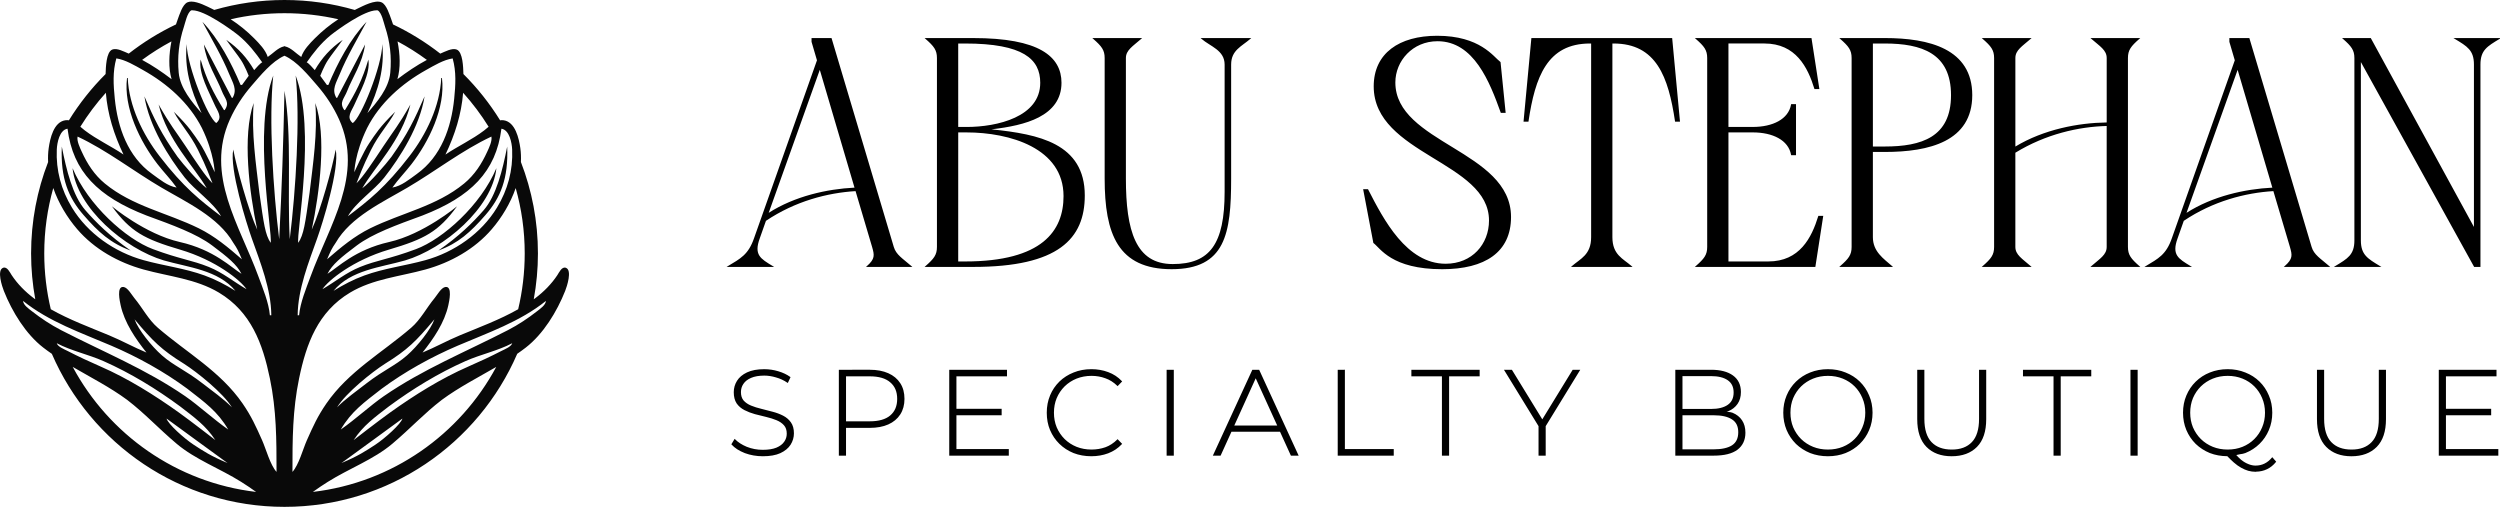
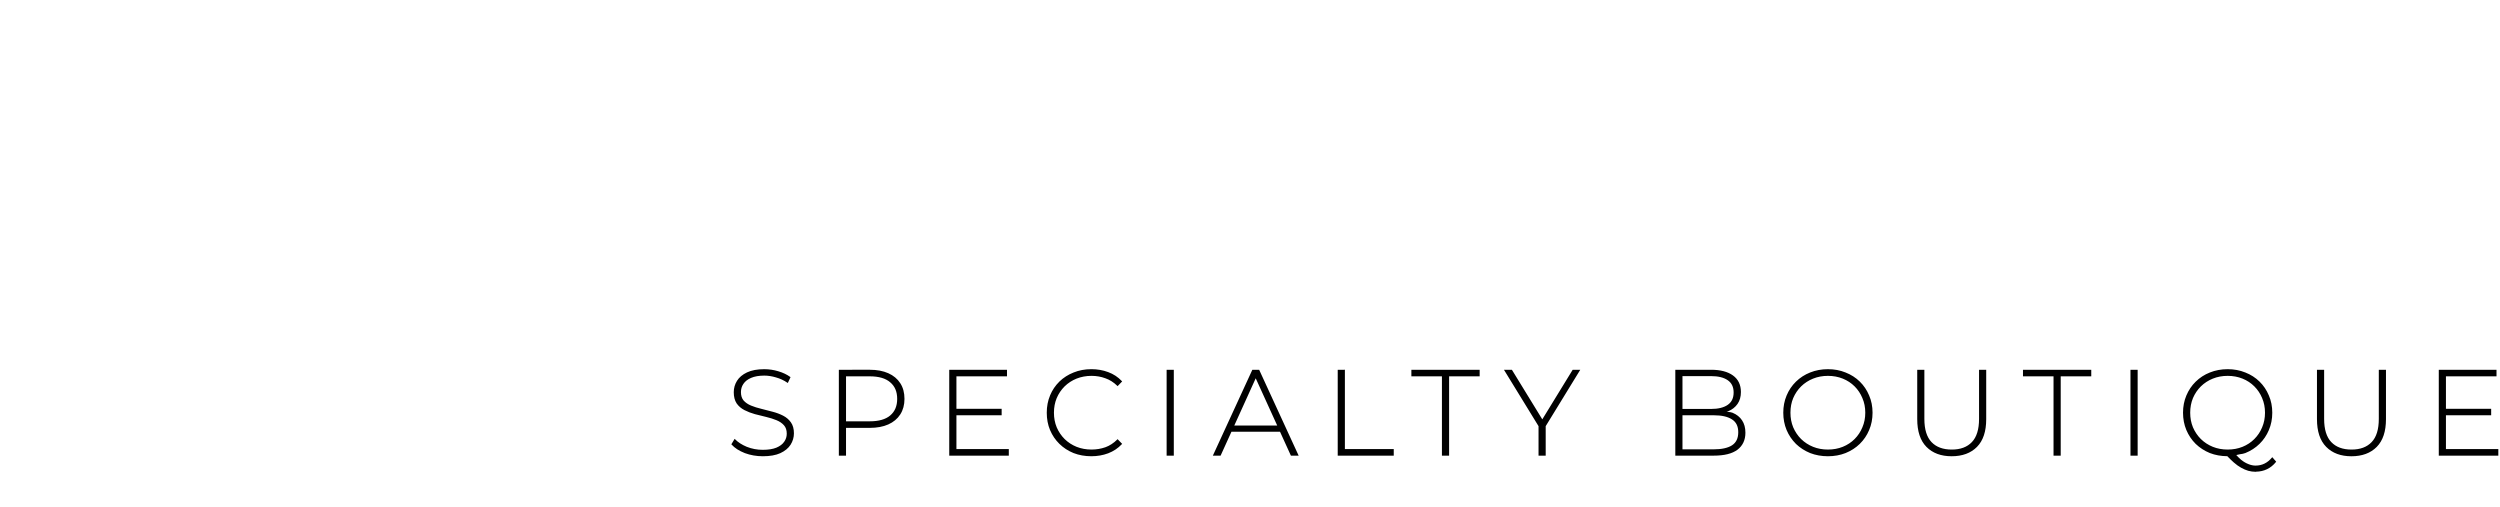
<svg xmlns="http://www.w3.org/2000/svg" width="691.772" height="140.246" viewBox="0 0 183.031 37.107" version="1.1" id="svg5" xml:space="preserve">
  <defs id="defs2" />
  <g id="g1" transform="matrix(0.719,0,0,0.719,42.249,-78.871)">
    <path id="path1366" shape-rendering="geometricPrecision" style="color:#000000;font-size:12.347px;line-height:1.25;font-family:Montserrat;-inkscape-font-specification:'Montserrat, @wght=300';font-variation-settings:'wght' 300;letter-spacing:2.537px;fill:#000000;stroke:none;stroke-width:0.1;-inkscape-stroke:none" d="m 19.068,147.288 c -0.713,0 -1.302,0.108 -1.764,0.327 -0.459,0.217 -0.8,0.502 -1.02,0.857 -0.219,0.353 -0.33,0.742 -0.33,1.162 0,0.46 0.097,0.84 0.293,1.138 v 0.002 c 0.202,0.287 0.469,0.514 0.797,0.682 0.324,0.166 0.68,0.304 1.07,0.412 h 0.002 c 0.387,0.099 0.769,0.195 1.148,0.285 0.376,0.09 0.725,0.2 1.043,0.33 0.315,0.129 0.568,0.302 0.76,0.518 0.188,0.212 0.283,0.494 0.283,0.855 0,0.303 -0.086,0.577 -0.262,0.824 h -0.002 c -0.166,0.245 -0.429,0.446 -0.793,0.599 -0.353,0.144 -0.815,0.219 -1.386,0.219 -0.57,0 -1.111,-0.102 -1.623,-0.305 h -0.002 c -0.505,-0.212 -0.901,-0.469 -1.191,-0.767 l -0.047,-0.047 -0.336,0.557 0.025,0.027 c 0.319,0.353 0.767,0.641 1.34,0.865 v 0.002 c 0.582,0.216 1.198,0.322 1.845,0.322 0.721,0 1.312,-0.103 1.774,-0.313 0.468,-0.217 0.819,-0.502 1.047,-0.857 0.227,-0.361 0.342,-0.752 0.342,-1.164 0,-0.452 -0.102,-0.825 -0.306,-1.115 -0.202,-0.286 -0.467,-0.514 -0.795,-0.682 -0.324,-0.166 -0.678,-0.299 -1.059,-0.398 h -0.002 c -0.379,-0.107 -0.761,-0.206 -1.148,-0.297 -0.385,-0.09 -0.736,-0.202 -1.055,-0.332 -0.315,-0.129 -0.568,-0.302 -0.76,-0.518 -0.18,-0.212 -0.271,-0.494 -0.271,-0.855 0,-0.312 0.082,-0.589 0.25,-0.836 l 0.002,-0.002 c 0.167,-0.254 0.424,-0.456 0.779,-0.609 0.354,-0.153 0.805,-0.233 1.352,-0.233 0.382,0 0.776,0.062 1.183,0.184 0.415,0.114 0.8,0.293 1.158,0.537 l 0.049,0.033 0.277,-0.597 -0.033,-0.023 c -0.335,-0.243 -0.739,-0.435 -1.213,-0.576 -0.466,-0.141 -0.939,-0.211 -1.422,-0.211 z m 33.289,0 c -0.648,0 -1.247,0.112 -1.797,0.336 -0.548,0.216 -1.032,0.524 -1.447,0.923 v 0.002 c -0.408,0.4 -0.727,0.869 -0.951,1.41 h 0.002 c -0.225,0.533 -0.338,1.122 -0.338,1.762 0,0.64 0.111,1.23 0.336,1.771 h 0.002 c 0.225,0.533 0.541,1.001 0.949,1.4 0.408,0.4 0.887,0.711 1.436,0.935 0.558,0.216 1.161,0.325 1.809,0.325 0.615,0 1.19,-0.099 1.722,-0.299 0.542,-0.208 1.005,-0.517 1.389,-0.926 l 0.033,-0.035 -0.465,-0.479 -0.035,0.037 c -0.366,0.366 -0.771,0.629 -1.216,0.791 v -0.002 c -0.439,0.154 -0.906,0.232 -1.402,0.232 -0.546,0 -1.054,-0.092 -1.525,-0.279 -0.463,-0.187 -0.867,-0.453 -1.216,-0.793 -0.341,-0.341 -0.61,-0.738 -0.805,-1.193 -0.187,-0.455 -0.281,-0.949 -0.281,-1.486 0,-0.537 0.094,-1.034 0.281,-1.488 0.195,-0.455 0.464,-0.852 0.805,-1.193 0.349,-0.341 0.754,-0.604 1.216,-0.791 0.471,-0.187 0.98,-0.281 1.525,-0.281 0.497,0 0.964,0.081 1.402,0.244 h 0.002 c 0.445,0.154 0.849,0.41 1.214,0.767 l 0.037,0.036 0.463,-0.479 -0.033,-0.036 c -0.384,-0.409 -0.847,-0.714 -1.389,-0.914 -0.533,-0.2 -1.108,-0.299 -1.723,-0.299 z m 75.01,0 c -0.648,0 -1.251,0.112 -1.809,0.336 -0.549,0.216 -1.033,0.529 -1.45,0.937 -0.408,0.4 -0.725,0.871 -0.949,1.412 -0.225,0.533 -0.337,1.117 -0.337,1.748 0,0.632 0.113,1.218 0.337,1.76 0.225,0.533 0.542,1.002 0.949,1.41 v 0.002 c 0.416,0.399 0.901,0.711 1.45,0.935 0.558,0.216 1.161,0.325 1.809,0.325 0.648,0 1.247,-0.108 1.797,-0.325 0.557,-0.225 1.041,-0.536 1.449,-0.935 0.408,-0.4 0.725,-0.868 0.949,-1.4 0.233,-0.542 0.35,-1.132 0.35,-1.771 0,-0.64 -0.116,-1.228 -0.35,-1.762 -0.225,-0.541 -0.541,-1.01 -0.949,-1.41 -0.408,-0.4 -0.892,-0.709 -1.449,-0.926 -0.55,-0.225 -1.149,-0.336 -1.797,-0.336 z m 40.705,0 c -0.648,0 -1.253,0.112 -1.811,0.336 -0.549,0.216 -1.032,0.53 -1.447,0.937 -0.408,0.4 -0.724,0.871 -0.949,1.412 -0.225,0.533 -0.338,1.117 -0.338,1.748 0,0.632 0.113,1.218 0.338,1.76 0.225,0.533 0.541,1.005 0.949,1.412 0.416,0.399 0.899,0.711 1.447,0.935 h 0.002 c 0.547,0.212 1.14,0.316 1.774,0.32 0.229,0.235 0.454,0.459 0.656,0.635 0.257,0.224 0.506,0.404 0.748,0.537 0.25,0.142 0.494,0.245 0.729,0.313 0.243,0.067 0.491,0.101 0.742,0.101 h 0.049 v -0.01 c 0.821,-0.014 1.504,-0.338 2.027,-0.984 l 0.025,-0.033 -0.398,-0.459 -0.039,0.045 c -0.453,0.542 -1.003,0.811 -1.664,0.811 -0.232,0 -0.469,-0.048 -0.711,-0.145 v -0.002 c -0.241,-0.088 -0.492,-0.232 -0.752,-0.436 -0.164,-0.132 -0.332,-0.314 -0.5,-0.491 0.131,-0.022 0.258,-0.052 0.384,-0.084 0.185,-0.023 0.368,-0.052 0.534,-0.118 h 0.002 c 0.557,-0.225 1.039,-0.536 1.447,-0.936 0.408,-0.399 0.724,-0.866 0.949,-1.398 v -0.002 c 0.233,-0.541 0.35,-1.132 0.35,-1.771 0,-0.64 -0.116,-1.228 -0.35,-1.762 -0.225,-0.541 -0.541,-1.01 -0.949,-1.41 -0.408,-0.4 -0.891,-0.709 -1.447,-0.926 h -0.002 c -0.549,-0.224 -1.148,-0.336 -1.795,-0.336 z m -141.418,0.06 v 8.744 h 0.051 0.68 v -2.828 h 2.42 c 0.73,0 1.356,-0.116 1.883,-0.35 0.526,-0.234 0.935,-0.575 1.221,-1.02 0.286,-0.445 0.428,-0.973 0.428,-1.582 0,-0.625 -0.142,-1.159 -0.428,-1.596 -0.285,-0.445 -0.694,-0.784 -1.221,-1.018 -0.526,-0.234 -1.153,-0.352 -1.883,-0.352 z m 11.242,0 v 8.744 h 6.065 v -0.668 h -5.334 v -3.443 h 4.605 v -0.656 h -4.605 v -3.309 h 5.149 v -0.668 z m 22.135,0 v 8.744 h 0.051 0.68 v -8.744 z m 8.728,0 -4.021,8.744 h 0.078 0.711 l 1.104,-2.433 h 4.947 l 1.107,2.433 h 0.789 l -4.021,-8.744 z m 8.694,0 v 8.744 h 0.051 5.654 v -0.668 h -4.975 v -8.077 z m 7.5,0 v 0.668 h 3.111 v 8.076 h 0.051 0.68 v -8.076 h 3.111 v -0.668 z m 9.426,0 3.522,5.741 v 3.003 h 0.049 0.68 v -3.003 l 3.521,-5.741 h -0.772 l -3.095,5.047 -3.096,-5.047 z m 17.45,0 v 8.744 h 0.049 3.854 c 1.076,0 1.884,-0.198 2.424,-0.603 h 0.002 c 0.538,-0.412 0.809,-0.994 0.809,-1.731 0,-0.501 -0.114,-0.923 -0.342,-1.262 -0.22,-0.338 -0.546,-0.597 -0.973,-0.773 -0.119,-0.049 -0.269,-0.066 -0.42,-0.082 -0.06,-0.015 -0.122,-0.029 -0.186,-0.042 0.059,-0.008 0.122,-0.01 0.174,-0.03 0.403,-0.168 0.719,-0.417 0.947,-0.746 0.229,-0.33 0.342,-0.736 0.342,-1.213 0,-0.728 -0.272,-1.296 -0.811,-1.684 -0.538,-0.387 -1.278,-0.578 -2.215,-0.578 z m 24.633,0 v 5.028 c 0,1.243 0.311,2.187 0.939,2.824 0.627,0.636 1.486,0.953 2.566,0.953 1.088,0 1.953,-0.317 2.58,-0.953 0.629,-0.637 0.939,-1.581 0.939,-2.824 v -5.028 h -0.729 v 5.002 c 0,1.071 -0.247,1.855 -0.729,2.361 -0.483,0.508 -1.161,0.762 -2.048,0.762 -0.896,0 -1.581,-0.254 -2.064,-0.762 -0.482,-0.506 -0.727,-1.29 -0.727,-2.361 v -5.002 z m 10.768,0 v 0.668 h 3.111 v 8.076 h 0.051 0.68 v -8.076 h 3.111 v -0.668 z m 10.945,0 v 8.744 h 0.051 0.68 v -8.744 z m 18.99,0 v 5.028 c 0,1.243 0.313,2.187 0.942,2.824 0.627,0.636 1.486,0.955 2.566,0.955 1.088,0 1.953,-0.319 2.58,-0.955 0.629,-0.637 0.939,-1.581 0.939,-2.824 v -5.028 h -0.73 v 5.002 c 0,1.071 -0.245,1.855 -0.727,2.361 -0.483,0.508 -1.163,0.762 -2.051,0.762 -0.896,1e-5 -1.579,-0.254 -2.062,-0.762 -0.482,-0.506 -0.727,-1.29 -0.727,-2.361 v -5.002 z m 12.404,0 v 8.744 h 6.063 v -0.668 h -5.334 v -3.443 h 4.605 v -0.656 h -4.605 v -3.309 h 5.149 v -0.668 z m -62.201,0.62 c 0.546,0 1.049,0.094 1.512,0.281 0.463,0.187 0.866,0.45 1.207,0.791 0.341,0.341 0.604,0.738 0.791,1.193 v 0.002 c 0.195,0.446 0.293,0.941 0.293,1.486 0,0.537 -0.098,1.032 -0.293,1.486 -0.187,0.455 -0.45,0.852 -0.791,1.193 -0.341,0.341 -0.744,0.606 -1.207,0.793 -0.463,0.187 -0.966,0.279 -1.512,0.279 -0.546,0 -1.049,-0.092 -1.512,-0.279 -0.463,-0.187 -0.869,-0.452 -1.219,-0.793 -0.341,-0.341 -0.609,-0.738 -0.805,-1.193 -0.187,-0.455 -0.28,-0.949 -0.28,-1.486 0,-0.546 0.093,-1.042 0.28,-1.488 0.195,-0.455 0.463,-0.852 0.805,-1.193 0.349,-0.341 0.755,-0.604 1.219,-0.791 0.463,-0.187 0.966,-0.281 1.512,-0.281 z m 40.705,0 c 0.546,0 1.049,0.094 1.512,0.281 0.463,0.187 0.864,0.45 1.205,0.791 0.341,0.341 0.606,0.738 0.793,1.193 v 0.002 c 0.195,0.454 0.291,0.949 0.291,1.486 0,0.537 -0.097,1.032 -0.291,1.486 -0.187,0.455 -0.452,0.852 -0.793,1.193 -0.341,0.341 -0.742,0.606 -1.205,0.793 -0.463,0.187 -0.966,0.279 -1.512,0.279 -0.546,0 -1.051,-0.092 -1.514,-0.279 -0.463,-0.187 -0.868,-0.452 -1.217,-0.793 -0.341,-0.341 -0.609,-0.738 -0.805,-1.193 -0.187,-0.455 -0.28,-0.949 -0.28,-1.486 0,-0.537 0.093,-1.032 0.28,-1.486 v -0.002 c 0.195,-0.455 0.464,-0.852 0.805,-1.193 0.349,-0.341 0.754,-0.604 1.217,-0.791 0.463,-0.187 0.968,-0.281 1.514,-0.281 z m -55.516,0.025 h 2.903 c 0.743,0 1.311,0.142 1.711,0.422 0.399,0.279 0.595,0.688 0.595,1.244 0,0.564 -0.197,0.977 -0.595,1.256 -0.4,0.28 -0.968,0.422 -1.711,0.422 h -2.903 z m -85.172,0.023 h 2.42 c 0.923,0 1.613,0.205 2.078,0.606 v 0.002 c 0.474,0.394 0.711,0.951 0.711,1.689 0,0.73 -0.237,1.287 -0.711,1.689 -0.465,0.393 -1.155,0.594 -2.078,0.594 h -2.42 z m 41.717,0.199 2.19,4.812 h -4.373 z m 43.455,3.765 h 3.174 c 0.826,0 1.449,0.144 1.873,0.424 0.422,0.271 0.633,0.697 0.633,1.303 0,0.614 -0.21,1.051 -0.633,1.33 -0.424,0.272 -1.048,0.412 -1.873,0.412 h -3.174 z" />
-     <path id="path805" shape-rendering="geometricPrecision" style="color:#000000;font-size:36.202px;font-family:'Golften Demo';-inkscape-font-specification:'Golften Demo, Normal';fill:#000000;stroke:none;stroke-width:0.1;-inkscape-stroke:none" d="m 63.418,167.105 c -1.765,0 -3.245,0.483 -4.283,1.43 -1.038,0.947 -1.633,2.356 -1.633,4.195 0,1.894 0.678,3.368 1.691,4.611 1.013,1.243 2.361,2.258 3.705,3.24 1.344,0.982 2.687,1.932 3.689,3.045 1.003,1.113 1.666,2.384 1.666,4.018 0,1.311 -0.396,2.515 -1.098,3.387 -0.702,0.872 -1.709,1.416 -2.943,1.416 -1.824,0 -3.265,-1.218 -4.438,-2.863 -1.172,-1.645 -2.069,-3.715 -2.793,-5.398 l -0.012,-0.029 h -0.453 l 0.953,5.977 0.012,0.012 c 0.311,0.276 0.738,1.01 1.67,1.668 0.932,0.658 2.375,1.24 4.736,1.24 1.999,0 3.604,-0.472 4.711,-1.438 1.107,-0.965 1.709,-2.42 1.709,-4.367 0,-1.849 -0.679,-3.291 -1.695,-4.512 -1.017,-1.221 -2.37,-2.225 -3.719,-3.209 -1.349,-0.984 -2.693,-1.949 -3.699,-3.09 -1.006,-1.141 -1.674,-2.454 -1.674,-4.143 0,-1.202 0.404,-2.348 1.098,-3.193 0.693,-0.845 1.673,-1.391 2.834,-1.391 1.697,0 2.913,1.133 3.836,2.695 0.923,1.563 1.548,3.551 2.055,5.234 l 0.01,0.035 h 0.453 l -0.477,-5.648 -0.016,-0.014 c -0.313,-0.278 -0.791,-1.011 -1.686,-1.668 -0.894,-0.657 -2.21,-1.24 -4.211,-1.24 z m 0,0.1 c 1.981,0 3.271,0.575 4.15,1.221 0.872,0.641 1.328,1.343 1.666,1.648 l 0.465,5.502 h -0.273 c -0.505,-1.677 -1.125,-3.654 -2.051,-5.221 -0.932,-1.578 -2.18,-2.744 -3.922,-2.744 -1.192,0 -2.203,0.561 -2.912,1.426 -0.709,0.865 -1.119,2.034 -1.119,3.258 0,1.715 0.681,3.054 1.697,4.207 1.017,1.153 2.368,2.121 3.717,3.105 1.348,0.984 2.693,1.983 3.699,3.191 1.006,1.208 1.674,2.624 1.674,4.449 0,1.927 -0.591,3.349 -1.674,4.293 -1.083,0.944 -2.663,1.412 -4.646,1.412 -2.345,0 -3.763,-0.575 -4.678,-1.221 -0.906,-0.64 -1.308,-1.339 -1.646,-1.646 l -0.93,-5.83 h 0.271 c 0.722,1.679 1.612,3.738 2.787,5.387 1.181,1.658 2.651,2.904 4.52,2.904 1.264,0 2.303,-0.56 3.021,-1.453 0.719,-0.893 1.121,-2.118 1.121,-3.449 0,-1.661 -0.68,-2.959 -1.693,-4.084 -1.013,-1.125 -2.36,-2.079 -3.703,-3.061 -1.344,-0.982 -2.685,-1.991 -3.688,-3.221 -1.003,-1.23 -1.668,-2.678 -1.668,-4.549 0,-1.817 0.582,-3.195 1.598,-4.121 1.016,-0.926 2.47,-1.404 4.217,-1.404 z m -58.336,0.154 v 0.418 l 0.506,2.055 -5.861,19.754 c -0.54,1.873 -1.283,2.289 -2.443,3.123 l -0.125,0.092 h 4.438 L 1.469,192.709 c -0.579,-0.417 -1.024,-0.731 -1.252,-1.164 -0.228,-0.433 -0.249,-0.995 0.039,-1.93 l 0.574,-1.938 C 3.557,185.493 6.564,184.562 9.186,184.375 l 1.545,6.215 c 0.108,0.452 0.179,0.781 0.127,1.094 -0.052,0.313 -0.226,0.619 -0.621,1.031 l -0.08,0.086 h 0.117 4.207 l -0.08,-0.086 c -0.4,-0.418 -0.762,-0.734 -1.049,-1.057 -0.287,-0.322 -0.497,-0.649 -0.604,-1.092 L 6.945,167.359 Z m 10.541,0 0.08,0.084 c 0.397,0.415 0.666,0.728 0.834,1.047 0.168,0.318 0.238,0.643 0.238,1.09 v 20.998 c 0,0.447 -0.07,0.771 -0.238,1.09 -0.168,0.318 -0.437,0.631 -0.834,1.047 l -0.08,0.086 h 0.117 4.416 c 3.971,0 6.571,-0.781 8.182,-2.168 1.611,-1.387 2.223,-3.378 2.223,-5.775 0,-2.872 -1.062,-4.596 -2.717,-5.658 -1.588,-1.019 -3.727,-1.421 -5.992,-1.693 1.624,-0.223 3.215,-0.588 4.418,-1.334 1.273,-0.79 2.119,-1.996 2.119,-3.84 0,-1.46 -0.525,-2.712 -1.818,-3.59 -1.294,-0.878 -3.349,-1.383 -6.414,-1.383 z m 15.639,0 0.08,0.084 c 0.397,0.415 0.666,0.728 0.834,1.047 0.168,0.318 0.238,0.643 0.238,1.09 v 13.395 c 0,3.08 0.307,5.594 1.242,7.346 0.935,1.751 2.507,2.732 5,2.732 2.493,0 3.894,-0.985 4.656,-2.736 0.762,-1.752 0.896,-4.263 0.896,-7.342 v -12.67 c 0,-0.804 0.246,-1.305 0.594,-1.715 0.347,-0.41 0.799,-0.726 1.201,-1.146 l 0.082,-0.084 h -4.725 l 0.082,0.084 c 0.405,0.424 0.949,0.739 1.387,1.15 0.438,0.411 0.771,0.91 0.771,1.711 v 14.154 c 0,2.892 -0.345,4.904 -1.119,6.184 -0.774,1.28 -1.974,1.84 -3.719,1.84 -1.738,0 -2.818,-0.921 -3.479,-2.574 -0.661,-1.654 -0.889,-4.04 -0.889,-6.934 v -13.395 c 0,-0.441 0.158,-0.761 0.416,-1.082 0.258,-0.321 0.62,-0.637 1.02,-1.055 l 0.08,-0.084 z m 40.943,0 -0.732,9.295 h 0.461 l 0.004,-0.045 c 0.307,-2.46 0.743,-4.626 1.602,-6.172 0.858,-1.546 2.131,-2.473 4.143,-2.473 h 0.094 v 21.527 c 0,0.987 -0.249,1.579 -0.596,2.033 -0.347,0.454 -0.799,0.769 -1.201,1.189 l -0.08,0.086 h 5.736 l -0.08,-0.086 c -0.403,-0.421 -0.854,-0.735 -1.201,-1.189 -0.347,-0.454 -0.596,-1.046 -0.596,-2.033 v -21.527 h 0.096 c 2.012,0 3.284,0.927 4.143,2.473 0.858,1.546 1.292,3.712 1.6,6.172 l 0.006,0.045 h 0.459 l -0.73,-9.295 z m 15.242,0 0.08,0.084 c 0.397,0.415 0.666,0.728 0.834,1.047 0.168,0.318 0.238,0.643 0.238,1.09 v 20.998 c 0,0.447 -0.07,0.771 -0.238,1.09 -0.168,0.318 -0.437,0.631 -0.834,1.047 l -0.08,0.086 h 0.117 11.121 l 0.736,-5.676 h -0.457 l -0.01,0.037 c -0.307,1.192 -0.741,2.453 -1.463,3.412 -0.722,0.959 -1.726,1.619 -3.195,1.619 h -3.715 v -14.346 h 2.268 c 0.934,0 1.765,0.216 2.393,0.635 0.628,0.418 1.053,1.038 1.178,1.857 l 0.006,0.043 h 0.455 v -5.676 h -0.455 l -0.006,0.043 c -0.125,0.82 -0.55,1.439 -1.178,1.857 -0.628,0.418 -1.459,0.635 -2.393,0.635 h -2.268 v -9.277 h 3.354 c 1.469,0 2.474,0.66 3.195,1.619 0.722,0.959 1.156,2.22 1.463,3.412 l 0.01,0.037 h 0.457 l -0.736,-5.674 z m 13.467,0 0.08,0.084 c 0.397,0.415 0.666,0.728 0.834,1.047 0.168,0.318 0.238,0.643 0.238,1.09 v 20.998 c 0,0.447 -0.07,0.771 -0.238,1.09 -0.168,0.318 -0.437,0.631 -0.834,1.047 l -0.08,0.086 h 0.117 4.895 l -0.08,-0.086 c -0.8,-0.836 -1.797,-1.614 -1.797,-3.223 v -9.471 h 1.109 c 2.068,0 4.104,-0.291 5.629,-1.227 1.524,-0.936 2.529,-2.523 2.529,-5.088 0,-2.565 -1.005,-4.161 -2.529,-5.105 -1.524,-0.945 -3.561,-1.242 -5.629,-1.242 z m 13.285,0 0.082,0.084 c 0.397,0.415 0.666,0.728 0.834,1.047 0.168,0.318 0.238,0.643 0.238,1.09 v 20.998 c 0,0.447 -0.07,0.771 -0.238,1.09 -0.168,0.318 -0.437,0.631 -0.834,1.047 l -0.082,0.086 h 0.117 4.535 l -0.082,-0.086 c -0.4,-0.418 -0.761,-0.734 -1.02,-1.055 -0.258,-0.321 -0.414,-0.642 -0.414,-1.082 v -10.471 c 2.828,-2.069 5.899,-2.892 8.516,-2.973 v 13.443 c 0,0.441 -0.156,0.761 -0.414,1.082 -0.258,0.321 -0.62,0.637 -1.02,1.055 l -0.082,0.086 h 4.65 l -0.08,-0.086 c -0.397,-0.415 -0.666,-0.728 -0.834,-1.047 -0.168,-0.318 -0.238,-0.643 -0.238,-1.09 v -20.998 c 0,-0.447 0.07,-0.771 0.238,-1.09 0.168,-0.318 0.437,-0.631 0.834,-1.047 l 0.08,-0.084 H 124.336 l 0.082,0.084 c 0.4,0.418 0.761,0.734 1.02,1.055 0.258,0.321 0.414,0.641 0.414,1.082 v 7.162 c -2.654,0.043 -5.856,0.767 -8.516,2.678 v -9.84 c 0,-0.441 0.156,-0.761 0.414,-1.082 0.258,-0.321 0.62,-0.637 1.02,-1.055 l 0.082,-0.084 z m 23.092,0 v 0.418 l 0.506,2.055 -5.861,19.754 c -0.54,1.873 -1.283,2.289 -2.443,3.123 l -0.125,0.092 h 4.438 l -0.127,-0.092 c -0.579,-0.417 -1.024,-0.731 -1.252,-1.164 -0.228,-0.433 -0.249,-0.995 0.039,-1.93 l 0.574,-1.938 c 2.727,-2.185 5.734,-3.116 8.355,-3.303 l 1.545,6.215 c 0.108,0.452 0.179,0.781 0.127,1.094 -0.052,0.313 -0.226,0.619 -0.621,1.031 l -0.08,0.086 h 0.117 4.207 l -0.08,-0.086 c -0.4,-0.418 -0.762,-0.734 -1.049,-1.057 -0.287,-0.322 -0.497,-0.649 -0.604,-1.092 l -5.803,-23.207 z m 10.504,0 0.082,0.084 c 0.397,0.415 0.664,0.728 0.832,1.047 0.168,0.318 0.24,0.643 0.24,1.09 v 20.273 c 0,0.808 -0.16,1.31 -0.461,1.717 -0.301,0.407 -0.751,0.722 -1.33,1.139 l -0.125,0.092 h 0.154 4.283 l -0.127,-0.092 c -0.579,-0.417 -1.027,-0.731 -1.328,-1.139 -0.301,-0.407 -0.461,-0.909 -0.461,-1.717 v -19.828 l 10.562,22.775 h 0.588 v -22.496 c 0,-0.808 0.16,-1.31 0.461,-1.717 0.301,-0.407 0.749,-0.722 1.328,-1.139 l 0.127,-0.09 h -4.438 l 0.125,0.09 c 0.579,0.417 1.027,0.731 1.328,1.139 0.301,0.407 0.461,0.909 0.461,1.717 v 18.053 l -9.619,-20.998 z m -142.613,0.1 h 1.686 l 5.783,23.131 c 0.111,0.462 0.334,0.806 0.627,1.135 0.269,0.302 0.606,0.608 0.965,0.975 h -3.883 c 0.339,-0.374 0.544,-0.688 0.596,-1 0.056,-0.338 -0.018,-0.68 -0.127,-1.133 l -1.566,-6.305 -0.041,0.004 c -2.652,0.182 -5.703,1.125 -8.463,3.34 l -0.014,0.01 -0.584,1.971 h 0.002 c -0.291,0.947 -0.276,1.543 -0.033,2.006 0.225,0.427 0.666,0.735 1.184,1.107 h -3.857 c 1.084,-0.774 1.842,-1.266 2.367,-3.084 v -0.002 L 5.691,169.836 5.182,167.764 Z m 10.662,0 h 4.312 c 3.054,0 5.09,0.507 6.357,1.367 1.268,0.86 1.773,2.07 1.773,3.506 0,1.813 -0.819,2.978 -2.07,3.754 -1.252,0.776 -2.938,1.156 -4.654,1.373 v 0.1 c 2.369,0.271 4.598,0.678 6.229,1.725 1.63,1.046 2.668,2.727 2.668,5.574 0,2.381 -0.601,4.337 -2.186,5.701 -1.584,1.364 -4.16,2.141 -8.117,2.141 h -4.312 c 0.349,-0.37 0.62,-0.678 0.781,-0.984 0.176,-0.333 0.25,-0.679 0.25,-1.137 v -20.998 c 0,-0.458 -0.074,-0.804 -0.25,-1.137 -0.162,-0.306 -0.432,-0.614 -0.781,-0.984 z m 15.639,0 h 4.195 c -0.359,0.367 -0.698,0.672 -0.943,0.977 -0.267,0.331 -0.438,0.68 -0.438,1.145 v 13.395 c 0,2.899 0.225,5.294 0.895,6.971 0.67,1.677 1.799,2.637 3.572,2.637 1.767,0 3.011,-0.58 3.803,-1.889 0.791,-1.308 1.135,-3.334 1.135,-6.234 v -14.154 c 0,-0.829 -0.354,-1.362 -0.803,-1.783 -0.415,-0.39 -0.898,-0.696 -1.279,-1.062 h 4.223 c -0.372,0.369 -0.783,0.675 -1.115,1.066 -0.359,0.423 -0.619,0.954 -0.619,1.779 v 12.67 c 0,3.076 -0.137,5.579 -0.887,7.303 -0.75,1.724 -2.098,2.676 -4.564,2.676 -2.467,0 -3.992,-0.956 -4.912,-2.68 -0.92,-1.724 -1.229,-4.225 -1.229,-7.299 v -13.395 c 0,-0.458 -0.074,-0.804 -0.25,-1.137 -0.162,-0.306 -0.434,-0.614 -0.783,-0.984 z m 40.814,0 h 12.939 l 0.717,9.096 H 85.688 c -0.308,-2.445 -0.74,-4.608 -1.605,-6.166 -0.87,-1.568 -2.186,-2.523 -4.229,-2.523 h -0.195 v 21.627 c 0,1.004 0.258,1.625 0.617,2.094 0.333,0.436 0.748,0.742 1.121,1.113 h -5.26 c 0.373,-0.371 0.79,-0.678 1.123,-1.113 0.359,-0.469 0.615,-1.09 0.615,-2.094 v -21.627 h -0.193 c -2.043,0 -3.36,0.956 -4.23,2.523 -0.865,1.558 -1.296,3.721 -1.604,6.166 h -0.268 z m 15.371,0 h 10.568 l 0.711,5.475 h -0.273 c -0.308,-1.186 -0.735,-2.443 -1.463,-3.41 -0.735,-0.978 -1.776,-1.658 -3.275,-1.658 h -3.453 v 9.477 h 2.367 c 0.949,0 1.801,-0.218 2.449,-0.65 0.636,-0.424 1.067,-1.062 1.205,-1.885 h 0.277 v 5.477 h -0.277 c -0.138,-0.823 -0.569,-1.46 -1.205,-1.885 -0.648,-0.432 -1.5,-0.65 -2.449,-0.65 h -2.367 v 14.545 h 3.814 c 1.499,0 2.54,-0.681 3.275,-1.658 0.728,-0.967 1.157,-2.224 1.465,-3.41 h 0.271 l -0.711,5.475 H 87.668 c 0.349,-0.37 0.62,-0.678 0.781,-0.984 0.176,-0.333 0.25,-0.679 0.25,-1.137 v -20.998 c 0,-0.458 -0.074,-0.804 -0.25,-1.137 -0.162,-0.306 -0.432,-0.614 -0.781,-0.984 z m 13.467,0 h 4.023 c 2.059,0 4.078,0.298 5.576,1.227 1.498,0.929 2.482,2.482 2.482,5.021 0,2.539 -0.984,4.084 -2.482,5.004 -1.498,0.92 -3.517,1.209 -5.576,1.209 h -1.209 v 9.572 c 0,1.597 0.965,2.405 1.746,3.207 h -4.561 c 0.349,-0.37 0.62,-0.678 0.781,-0.984 0.176,-0.333 0.252,-0.679 0.252,-1.137 v -20.998 c 0,-0.458 -0.076,-0.804 -0.252,-1.137 -0.162,-0.306 -0.432,-0.614 -0.781,-0.984 z m 13.287,0 h 4.193 c -0.359,0.367 -0.698,0.672 -0.943,0.977 -0.267,0.331 -0.436,0.68 -0.436,1.145 v 10.018 l 0.078,-0.057 c 2.668,-1.947 5.917,-2.671 8.588,-2.707 h 0.049 v -7.254 c 0,-0.465 -0.169,-0.814 -0.436,-1.145 -0.245,-0.304 -0.584,-0.609 -0.943,-0.977 h 4.193 c -0.349,0.37 -0.62,0.678 -0.781,0.984 -0.176,0.333 -0.25,0.679 -0.25,1.137 v 20.998 c 0,0.458 0.074,0.804 0.25,1.137 0.162,0.306 0.432,0.614 0.781,0.984 h -4.193 c 0.359,-0.367 0.698,-0.672 0.943,-0.977 0.267,-0.331 0.436,-0.68 0.436,-1.145 v -13.555 h -0.051 c -2.652,0.073 -5.776,0.909 -8.645,3.016 l -0.019,0.016 v 10.523 c 0,0.465 0.169,0.814 0.436,1.145 0.245,0.304 0.584,0.609 0.943,0.977 h -4.193 c 0.349,-0.37 0.62,-0.678 0.781,-0.984 0.176,-0.333 0.25,-0.679 0.25,-1.137 v -20.998 c 0,-0.458 -0.074,-0.804 -0.25,-1.137 -0.162,-0.306 -0.432,-0.614 -0.781,-0.984 z m 22.969,0 h 1.686 l 5.783,23.131 c 0.111,0.462 0.334,0.806 0.627,1.135 0.269,0.302 0.606,0.608 0.965,0.975 h -3.883 c 0.339,-0.374 0.544,-0.688 0.596,-1 0.056,-0.338 -0.018,-0.68 -0.127,-1.133 l -1.566,-6.305 -0.041,0.004 c -2.652,0.182 -5.703,1.125 -8.463,3.34 l -0.014,0.01 -0.584,1.971 c -0.291,0.947 -0.274,1.543 -0.031,2.006 0.225,0.427 0.666,0.735 1.184,1.107 h -3.857 c 1.084,-0.774 1.842,-1.266 2.367,-3.084 v -0.002 l 5.869,-19.777 -0.51,-2.072 z m 10.627,0 h 2.396 l 9.689,21.148 0.096,-0.021 v -18.281 c 0,-0.821 -0.166,-1.352 -0.48,-1.777 -0.289,-0.392 -0.729,-0.698 -1.244,-1.068 h 3.854 c -0.515,0.37 -0.953,0.677 -1.242,1.068 -0.314,0.425 -0.48,0.956 -0.48,1.777 v 22.395 h -0.426 l -10.629,-22.922 -0.096,0.019 v 20.057 c 0,0.821 0.166,1.352 0.48,1.777 0.289,0.392 0.727,0.698 1.242,1.068 h -3.854 c 0.515,-0.37 0.955,-0.677 1.244,-1.068 0.314,-0.425 0.48,-0.956 0.48,-1.777 v -20.273 c 0,-0.458 -0.074,-0.804 -0.25,-1.137 -0.162,-0.306 -0.432,-0.614 -0.781,-0.984 z m -129.359,0.406 v 9.477 h 0.051 0.832 c 1.437,0 3.173,-0.281 4.555,-1.047 1.382,-0.766 2.41,-2.027 2.41,-3.963 0,-1.35 -0.416,-2.475 -1.516,-3.254 -1.1,-0.779 -2.873,-1.213 -5.594,-1.213 z m 85.291,0 v 11.648 H 104 h 1.158 c 1.725,0 3.293,-0.262 4.434,-1.123 1.141,-0.861 1.844,-2.321 1.844,-4.684 0,-2.363 -0.703,-3.829 -1.844,-4.699 -1.14,-0.87 -2.709,-1.143 -4.434,-1.143 z m -85.191,0.1 h 0.639 c 2.71,0 4.465,0.436 5.537,1.195 1.072,0.76 1.473,1.843 1.473,3.172 0,1.901 -0.999,3.121 -2.359,3.875 -1.36,0.754 -3.082,1.035 -4.506,1.035 h -0.783 z m 85.291,0 h 1.109 c 1.714,0 3.26,0.272 4.373,1.121 1.113,0.849 1.803,2.278 1.803,4.621 0,2.343 -0.69,3.763 -1.803,4.604 -1.113,0.84 -2.659,1.104 -4.373,1.104 h -1.109 z m -98.188,2.549 -4.949,16.508 0.125,-0.098 c 2.451,-1.91 5.519,-2.705 8.117,-2.85 l 0.059,-0.002 -0.014,-0.059 z m 132.209,0 -4.949,16.508 0.123,-0.098 c 2.451,-1.91 5.521,-2.705 8.119,-2.85 l 0.059,-0.002 -0.014,-0.059 z M 5.852,170.891 9.088,183.986 c -2.566,0.152 -5.565,0.945 -8.002,2.801 z m 132.209,0 3.236,13.096 c -2.566,0.152 -5.565,0.945 -8.002,2.801 z m -119.402,6.857 v 14.545 h 0.051 0.688 c 3.628,0 5.95,-0.861 7.365,-2.217 1.415,-1.356 1.916,-3.201 1.916,-5.146 0,-2.713 -1.28,-4.515 -3.061,-5.631 -1.781,-1.116 -4.06,-1.551 -6.076,-1.551 z m 0.1,0.1 h 0.783 c 2.002,0 4.265,0.436 6.023,1.537 1.758,1.102 3.014,2.864 3.014,5.545 0,1.928 -0.496,3.742 -1.887,5.074 -1.391,1.332 -3.683,2.189 -7.295,2.189 h -0.639 z m 128.43,14.902 h 4.127 c -1.158,-0.833 -1.81,-1.267 -1.81,-2.896 v -20.056 l 10.643,22.952 h 0.507 v -22.445 c 0,-1.629 0.652,-2.064 1.81,-2.896 h -4.127 c 1.158,0.833 1.81,1.267 1.81,2.896 v 18.282 l -9.702,-21.178 h -2.534 c 0.796,0.833 1.086,1.267 1.086,2.172 v 20.273 c 0,1.629 -0.652,2.064 -1.81,2.896 z m -4.706,0 h 4.091 c -0.796,-0.833 -1.448,-1.267 -1.665,-2.172 l -5.792,-23.169 h -1.774 v 0.362 l 0.507,2.063 -5.865,19.766 c -0.543,1.883 -1.303,2.317 -2.462,3.15 h 4.127 c -1.158,-0.833 -1.81,-1.267 -1.231,-3.15 l 0.579,-1.955 c 2.751,-2.208 5.792,-3.15 8.435,-3.331 l 1.557,6.263 c 0.217,0.905 0.29,1.339 -0.507,2.172 z m -1.122,-8.725 c -2.607,0.145 -5.684,0.941 -8.145,2.86 l 4.851,-16.182 z m -27.043,8.725 h 4.417 c -0.796,-0.833 -1.448,-1.267 -1.448,-2.172 v -10.499 c 2.86,-2.1 5.973,-2.932 8.616,-3.005 v 13.503 c 0,0.905 -0.652,1.339 -1.448,2.172 h 4.417 c -0.796,-0.833 -1.086,-1.267 -1.086,-2.172 v -20.997 c 0,-0.905 0.29,-1.339 1.086,-2.172 h -4.417 c 0.796,0.833 1.448,1.267 1.448,2.172 v 7.204 c -2.679,0.036 -5.937,0.76 -8.616,2.715 v -9.919 c 0,-0.905 0.652,-1.339 1.448,-2.172 h -4.417 c 0.796,0.833 1.086,1.267 1.086,2.172 v 20.997 c 0,0.905 -0.29,1.339 -1.086,2.172 z m -13.286,0 h 4.779 c -0.796,-0.833 -1.81,-1.629 -1.81,-3.258 v -9.521 h 1.158 c 4.127,0 8.109,-1.158 8.109,-6.263 0,-5.104 -3.982,-6.299 -8.109,-6.299 h -4.127 c 0.796,0.833 1.086,1.267 1.086,2.172 v 20.997 c 0,0.905 -0.29,1.339 -1.086,2.172 z m 2.969,-13.286 v -11.548 h 1.158 c 3.439,0 6.227,1.086 6.227,5.792 0,4.706 -2.788,5.756 -6.227,5.756 z m -16.436,13.286 h 11.078 l 0.724,-5.575 h -0.362 c -0.615,2.389 -1.738,5.068 -4.706,5.068 h -3.765 v -14.445 h 2.317 c 1.882,0 3.367,0.869 3.62,2.534 h 0.362 v -5.575 h -0.362 c -0.253,1.665 -1.738,2.534 -3.62,2.534 h -2.317 v -9.376 h 3.403 c 2.969,0 4.091,2.679 4.706,5.068 h 0.362 l -0.724,-5.575 H 87.564 c 0.796,0.833 1.086,1.267 1.086,2.172 v 20.997 c 0,0.905 -0.29,1.339 -1.086,2.172 z m -6.046,0 c -0.796,-0.833 -1.81,-1.267 -1.81,-3.258 v -21.576 h 0.145 c 4.055,0 5.177,3.765 5.792,8.688 h 0.362 l -0.724,-9.195 H 72.251 l -0.724,9.195 h 0.362 c 0.615,-4.923 1.738,-8.688 5.792,-8.688 h 0.145 v 21.576 c 0,1.991 -1.014,2.426 -1.81,3.258 z M 63.417,167.155 c -3.512,0 -5.865,1.919 -5.865,5.575 0,7.53 10.752,8.326 10.752,14.915 0,2.643 -1.593,4.851 -4.091,4.851 -3.693,0 -5.829,-4.923 -7.277,-8.29 h -0.362 l 0.941,5.901 c 0.652,0.579 1.665,2.896 6.372,2.896 3.982,0 6.372,-1.883 6.372,-5.756 0,-7.349 -10.788,-8.145 -10.788,-14.951 0,-2.426 1.629,-4.634 3.982,-4.634 3.439,0 4.923,4.598 5.937,7.964 h 0.362 l -0.471,-5.575 c -0.652,-0.579 -1.882,-2.896 -5.865,-2.896 z M 34.347,182.975 v -13.395 c 0,-0.905 0.652,-1.339 1.448,-2.172 h -4.417 c 0.796,0.833 1.086,1.267 1.086,2.172 v 13.395 c 0,6.154 1.231,10.028 6.191,10.028 4.96,0 5.503,-3.874 5.503,-10.028 v -12.671 c 0,-1.629 1.014,-2.064 1.81,-2.896 h -4.489 c 0.796,0.833 2.172,1.267 2.172,2.896 v 14.155 c 0,5.792 -1.376,8.073 -4.887,8.073 -3.512,0 -4.417,-3.765 -4.417,-9.557 z m -18.608,9.775 h 4.417 c 7.928,0 10.354,-3.113 10.354,-7.892 0,-5.72 -4.199,-6.806 -8.942,-7.349 3.439,-0.434 6.77,-1.52 6.77,-5.177 0,-2.896 -2.064,-4.923 -8.182,-4.923 H 15.74 c 0.796,0.833 1.086,1.267 1.086,2.172 v 20.997 c 0,0.905 -0.29,1.339 -1.086,2.172 z m 2.969,-15.458 v -9.376 h 0.688 c 5.43,0 7.059,1.738 7.059,4.417 0,3.837 -4.055,4.96 -6.915,4.96 z m 0,14.951 v -14.445 h 0.833 c 4.018,0 9.087,1.738 9.087,7.132 0,3.874 -1.991,7.313 -9.231,7.313 z m -8.435,0.507 h 4.091 c -0.796,-0.833 -1.448,-1.267 -1.665,-2.172 L 6.906,167.408 H 5.132 v 0.362 l 0.507,2.063 -5.865,19.766 c -0.543,1.883 -1.303,2.317 -2.462,3.15 h 4.127 c -1.158,-0.833 -1.81,-1.267 -1.231,-3.15 l 0.579,-1.955 c 2.751,-2.208 5.792,-3.15 8.435,-3.331 l 1.557,6.263 c 0.217,0.905 0.29,1.339 -0.507,2.172 z m -1.122,-8.725 c -2.607,0.145 -5.684,0.941 -8.145,2.86 l 4.851,-16.182 z" transform="matrix(1.092,0,0,0.916,18.325,-39.73)" />
  </g>
-   <path id="path302" shape-rendering="geometricPrecision" style="fill:#090909;stroke:none;stroke-width:0.053" d="m 20.828,-1.2226814e-6 c -1.785,0 -3.51,0.256 -5.143,0.727 -0.061,-0.03 -0.12,-0.061 -0.181,-0.09 -0.347,-0.165 -0.99,-0.511 -1.476,-0.52 -0.112,-0.003 -0.215,0.013 -0.305,0.053 -0.369,0.164 -0.586,0.915 -0.719,1.268 -0.042,0.111 -0.081,0.231 -0.121,0.35 -1.234,0.586 -2.392,1.305 -3.458,2.137 -0.005,-0.002 -0.01,-0.004 -0.016,-0.007 -0.309,-0.125 -0.859,-0.435 -1.197,-0.287 -0.441,0.194 -0.465,1.295 -0.482,1.79 -1.021,1.018 -1.923,2.154 -2.686,3.387 -0.083,-0.013 -0.169,-0.016 -0.258,-0.004 -0.86,0.124 -1.123,1.34 -1.222,2.037 -0.048,0.339 -0.059,0.681 -0.043,1.022 -0.804,2.076 -1.246,4.331 -1.246,6.69 0,1.146 0.106,2.268 0.305,3.356 -0.035,-0.025 -0.07,-0.05 -0.105,-0.075 -0.62,-0.465 -1.197,-1.046 -1.624,-1.694 -0.124,-0.188 -0.326,-0.643 -0.622,-0.536 -0.481,0.173 -0.071,1.384 0.051,1.692 0.606,1.53 1.607,3.161 2.89,4.154 0.204,0.158 0.413,0.309 0.625,0.455 2.849,6.587 9.404,11.203 17.034,11.203 7.631,0 14.19,-4.616 17.038,-11.206 0.21,-0.145 0.417,-0.294 0.62,-0.451 1.283,-0.993 2.284,-2.623 2.89,-4.154 0.122,-0.308 0.532,-1.519 0.051,-1.692 -0.297,-0.107 -0.498,0.347 -0.622,0.536 -0.427,0.648 -1.004,1.23 -1.624,1.694 -0.034,0.026 -0.07,0.05 -0.105,0.075 0.199,-1.089 0.306,-2.21 0.306,-3.356 0,-2.359 -0.442,-4.616 -1.246,-6.692 0.016,-0.341 0.004,-0.682 -0.043,-1.02 -0.1,-0.698 -0.362,-1.914 -1.222,-2.037 -0.089,-0.013 -0.175,-0.01 -0.258,0.004 -0.763,-1.232 -1.665,-2.369 -2.686,-3.387 -0.017,-0.495 -0.04,-1.596 -0.482,-1.79 -0.338,-0.148 -0.888,0.162 -1.197,0.287 -0.005,0.002 -0.01,0.004 -0.016,0.007 -1.066,-0.832 -2.224,-1.551 -3.458,-2.137 -0.04,-0.119 -0.079,-0.238 -0.121,-0.349 -0.133,-0.353 -0.35,-1.104 -0.719,-1.268 -0.478,-0.213 -1.353,0.264 -1.781,0.467 -0.062,0.029 -0.121,0.06 -0.181,0.09 C 24.337,0.256 22.612,4.5777319e-5 20.828,4.5777319e-5 Z M 14.085,0.755 c 0.911,0.003 2.832,1.402 3.361,1.822 0.74,0.61 1.275,1.308 1.755,1.993 -0.012,-0.009 -0.091,-0.009 -0.593,0.563 -0.535,-0.906 -1.131,-1.581 -2.044,-2.217 0.469,0.664 0.793,1.05 1.078,1.481 0.286,0.43 0.567,1.151 0.567,1.151 l -0.49,0.671 h -0.105 c -0.66,-1.585 -1.602,-3.372 -2.796,-4.623 0.678,1.274 1.417,2.493 1.965,3.835 0.249,0.611 0.613,1.128 0.242,1.734 h -0.052 L 14.928,3.255 c 0.176,1.35 0.951,2.462 1.305,3.391 0.224,0.588 0.615,0.846 0.216,1.411 h -0.052 c -0.781,-1.271 -1.288,-2.246 -1.709,-3.698 -0.18,1 0.648,2.427 1.011,3.277 0.209,0.485 0.634,0.945 0.136,1.371 -0.589,-0.337 -2.144,-4.149 -2.17,-5.784 -0.166,1.773 0.262,3.31 1.092,5.056 -0.696,-0.794 -1.569,-1.82 -1.674,-2.955 -0.107,-1.15 0.016,-2.262 0.38,-3.362 0.102,-0.308 0.242,-1.031 0.537,-1.205 0.027,-0.003 0.055,-0.004 0.085,-0.004 z m 13.485,0 c 0.029,-1.08e-4 0.058,0.001 0.085,0.004 0.296,0.173 0.435,0.897 0.537,1.205 0.365,1.1 0.487,2.212 0.38,3.362 -0.105,1.135 -0.978,2.161 -1.674,2.955 0.83,-1.746 1.257,-3.283 1.092,-5.056 -0.027,1.636 -1.581,5.447 -2.17,5.784 -0.497,-0.426 -0.073,-0.886 0.136,-1.371 0.363,-0.851 1.191,-2.277 1.011,-3.277 -0.421,1.452 -0.928,2.427 -1.709,3.698 h -0.052 c -0.4,-0.565 -0.008,-0.824 0.216,-1.411 0.354,-0.93 1.128,-2.041 1.305,-3.391 l -2.046,3.909 h -0.052 c -0.371,-0.605 -0.008,-1.123 0.242,-1.734 0.548,-1.342 1.286,-2.561 1.965,-3.835 -1.194,1.251 -2.136,3.038 -2.796,4.623 H 23.934 l -0.49,-0.671 c 0,0 0.282,-0.721 0.567,-1.151 0.286,-0.43 0.609,-0.817 1.078,-1.481 -0.913,0.636 -1.509,1.311 -2.044,2.217 -0.5,-0.571 -0.581,-0.572 -0.593,-0.563 0.48,-0.685 1.015,-1.383 1.755,-1.993 0.529,-0.42 2.45,-1.818 3.361,-1.822 z m -6.742,0.212 c 1.355,0 2.673,0.154 3.94,0.443 -0.61,0.398 -1.175,0.853 -1.715,1.394 -0.375,0.376 -0.834,0.851 -0.998,1.366 -0.374,-0.246 -0.745,-0.679 -1.193,-0.775 v -0.013 c -0.011,0.001 -0.023,0.004 -0.034,0.006 -0.011,-0.002 -0.022,-0.005 -0.034,-0.006 v 0.013 c -0.448,0.096 -0.819,0.529 -1.193,0.775 -0.164,-0.515 -0.624,-0.99 -0.998,-1.366 -0.539,-0.542 -1.104,-0.997 -1.715,-1.394 1.267,-0.29 2.585,-0.443 3.94,-0.443 z M 12.551,3.031 c -0.185,0.942 -0.233,1.943 0.011,2.767 -0.689,-0.522 -1.399,-1.008 -2.158,-1.413 0.68,-0.501 1.398,-0.954 2.148,-1.355 z m 16.554,5.7e-4 c 0.75,0.4 1.467,0.853 2.147,1.354 -0.759,0.404 -1.469,0.89 -2.158,1.412 0.244,-0.824 0.196,-1.825 0.01,-2.767 z m -8.277,1.049 c 0.915,0.404 1.767,1.452 2.405,2.19 0.644,0.746 1.184,1.569 1.59,2.469 1.84,4.082 -0.717,7.756 -2.088,11.505 -0.32,0.876 -0.756,1.904 -0.838,2.837 h -0.105 c 0.016,-1.911 0.797,-3.847 1.426,-5.621 0.391,-1.094 1.66,-5.137 1.358,-6.514 -0.214,1.219 -1.119,4.504 -1.752,5.868 0.577,-2.732 1.105,-6.886 0.259,-9.271 0.173,2.187 -0.159,4.403 -0.42,6.575 -0.318,2.261 -0.424,3.062 -0.825,3.658 -0.165,-0.624 1.315,-8.263 -0.191,-12.243 0.337,3.158 0.01,8.396 -0.434,11.98 -0.193,-3.595 0.169,-7.506 -0.385,-10.865 -0.088,3.922 -0.188,6.963 -0.388,10.865 -0.444,-3.584 -0.771,-8.822 -0.434,-11.98 -1.506,3.98 -0.026,11.619 -0.191,12.243 -0.401,-0.596 -0.506,-1.397 -0.825,-3.658 C 18.731,11.946 18.399,9.731 18.572,7.543 c -0.846,2.384 -0.318,6.539 0.259,9.271 -0.633,-1.364 -1.539,-4.649 -1.752,-5.868 -0.301,1.377 0.967,5.42 1.358,6.514 0.629,1.774 1.41,3.711 1.426,5.621 h -0.105 c -0.081,-0.933 -0.517,-1.96 -0.838,-2.837 -1.371,-3.749 -3.928,-7.423 -2.088,-11.505 0.406,-0.9 0.946,-1.723 1.59,-2.469 0.638,-0.738 1.49,-1.787 2.405,-2.19 z M 8.516,4.275 c 0.667,0.1 1.361,0.523 1.944,0.848 1.779,0.993 3.388,2.413 4.321,4.248 0.911,1.87 0.935,3.238 0.935,3.238 0,0 -0.663,-1.498 -1.102,-2.141 -0.439,-0.643 -0.753,-1.18 -1.89,-2.287 0.537,1.004 1.175,1.599 1.776,2.805 0.601,1.206 0.905,2.054 1.056,2.43 -0.48,-0.458 -1.254,-1.633 -1.991,-2.747 -0.738,-1.113 -1.089,-1.486 -1.954,-3.019 0.643,2.624 2.612,4.558 3.525,6.133 -0.578,-0.425 -1.721,-1.747 -2.139,-2.305 -1.19,-1.677 -1.711,-2.776 -2.426,-4.423 0.357,2.198 1.769,4.439 2.961,5.953 0.748,0.941 2.061,1.781 2.655,2.823 -1.51,-1.144 -2.751,-2.115 -4.505,-4.396 C 10.449,9.844 9.439,7.759 9.352,5.71 h -0.053 c -0.269,2.173 0.957,4.661 2.234,6.31 0.435,0.562 0.991,1.135 1.396,1.71 -0.647,-0.097 -1.267,-0.619 -1.786,-0.991 C 9.353,11.46 8.614,9.335 8.402,7.217 c -0.1,-0.997 -0.162,-1.959 0.114,-2.942 z m 24.623,0 c 0.276,0.982 0.214,1.945 0.114,2.942 -0.212,2.118 -0.951,4.243 -2.741,5.523 -0.52,0.372 -1.139,0.894 -1.786,0.991 0.406,-0.576 0.961,-1.148 1.396,-1.71 1.277,-1.649 2.503,-4.137 2.234,-6.31 h -0.053 c -0.088,2.048 -1.097,4.134 -2.33,5.726 -1.754,2.281 -2.994,3.252 -4.505,4.396 0.594,-1.042 1.907,-1.882 2.655,-2.823 1.192,-1.515 2.603,-3.755 2.961,-5.953 -0.715,1.647 -1.236,2.746 -2.426,4.423 -0.418,0.558 -1.561,1.88 -2.139,2.305 0.913,-1.575 2.882,-3.509 3.525,-6.133 -0.865,1.532 -1.216,1.905 -1.954,3.019 -0.738,1.113 -1.511,2.288 -1.991,2.747 0.15,-0.376 0.455,-1.225 1.056,-2.43 0.601,-1.206 1.24,-1.8 1.776,-2.805 -1.136,1.108 -1.451,1.644 -1.89,2.287 -0.439,0.643 -1.102,2.141 -1.102,2.141 0,0 0.025,-1.369 0.935,-3.238 0.933,-1.835 2.541,-3.255 4.321,-4.248 0.583,-0.325 1.276,-0.748 1.944,-0.848 z m 0.766,2.517 c 0.693,0.771 1.319,1.603 1.868,2.488 -0.111,0.093 -0.219,0.187 -0.323,0.267 -0.888,0.678 -1.913,1.145 -2.837,1.768 0.694,-1.452 1.168,-2.95 1.292,-4.523 z m -26.156,8.8e-4 c 0.124,1.572 0.598,3.069 1.292,4.521 -0.924,-0.623 -1.949,-1.09 -2.837,-1.768 -0.105,-0.08 -0.212,-0.174 -0.324,-0.267 0.55,-0.884 1.175,-1.716 1.868,-2.486 z m -2.806,2.63 c 0.396,3.145 2.234,4.978 5.779,6.354 1.914,0.7 3.652,1.328 4.807,2.193 1.155,0.865 1.801,1.394 2.15,2.077 -0.737,-0.448 -1.991,-1.758 -4.518,-2.329 -2.526,-0.571 -4.969,-2.614 -4.969,-2.614 1.359,1.863 2.379,2.401 4.995,3.173 2.616,0.772 4.426,2.244 4.861,2.896 -0.945,-0.546 -1.718,-1.205 -2.755,-1.626 -1.245,-0.505 -2.108,-0.566 -4.093,-1.306 -1.985,-0.739 -4.753,-3.231 -5.889,-5.929 0.294,2.897 3.835,5.909 6.684,6.755 1.783,0.511 3.975,0.695 5.241,2.228 -0.727,-0.449 -1.444,-0.829 -2.256,-1.125 -1.463,-0.533 -2.975,-0.706 -4.468,-1.121 -2.121,-0.588 -4.093,-1.955 -5.243,-3.848 -0.789,-1.299 -1.179,-2.737 -1.112,-4.255 0.022,-0.498 0.201,-1.432 0.786,-1.523 z m 31.767,0 c 0.585,0.091 0.764,1.025 0.786,1.523 0.067,1.518 -0.323,2.956 -1.112,4.255 -1.15,1.893 -3.122,3.26 -5.243,3.848 -1.493,0.414 -3.005,0.587 -4.468,1.121 -0.812,0.296 -1.529,0.676 -2.256,1.125 1.266,-1.534 3.458,-1.718 5.241,-2.228 2.849,-0.845 6.39,-3.858 6.684,-6.755 -1.135,2.698 -3.904,5.189 -5.889,5.929 -1.985,0.739 -2.848,0.801 -4.093,1.306 -1.037,0.421 -1.81,1.079 -2.755,1.626 0.435,-0.652 2.245,-2.124 4.861,-2.896 2.616,-0.772 3.637,-1.31 4.995,-3.173 0,0 -2.443,2.043 -4.969,2.614 -2.526,0.571 -3.781,1.882 -4.518,2.329 0.349,-0.683 0.995,-1.211 2.15,-2.077 1.155,-0.865 2.893,-1.493 4.807,-2.193 3.544,-1.375 5.383,-3.209 5.779,-6.354 z M 5.68,10 c 2.141,1.001 4.106,2.541 6.146,3.737 1.81,1.062 4.163,2.143 5.253,4.038 0.299,0.432 0.373,0.61 0.63,1.208 -1.035,-0.898 -1.988,-1.689 -3.152,-2.266 -2.309,-1.137 -4.854,-1.613 -6.882,-3.282 -0.767,-0.631 -1.285,-1.436 -1.693,-2.332 -0.134,-0.294 -0.371,-0.78 -0.303,-1.103 z m 30.296,0 c 0.068,0.323 -0.169,0.809 -0.303,1.103 -0.408,0.895 -0.926,1.7 -1.693,2.332 -2.028,1.669 -4.573,2.145 -6.882,3.282 -1.164,0.577 -2.117,1.368 -3.152,2.266 0.258,-0.598 0.332,-0.776 0.63,-1.208 1.09,-1.895 3.444,-2.976 5.253,-4.038 2.04,-1.197 4.005,-2.736 6.146,-3.737 z M 4.524,10.736 c -0.1,2.338 0.491,3.739 1.585,4.999 1.094,1.26 2.007,2.085 3.455,2.607 -1.507,-1.035 -2.52,-2.04 -3.316,-2.951 -0.928,-1.066 -1.388,-2.937 -1.723,-4.656 z m 32.607,0 c -0.335,1.719 -0.796,3.59 -1.723,4.656 -0.796,0.91 -1.809,1.916 -3.316,2.951 1.448,-0.522 2.361,-1.348 3.455,-2.607 1.094,-1.26 1.685,-2.661 1.585,-4.999 z M 3.9,13.768 c 0.385,1.114 1.021,2.158 1.749,3.009 1.256,1.466 3.018,2.445 4.863,2.955 1.857,0.513 3.831,0.682 5.516,1.691 2.351,1.408 3.202,3.729 3.73,6.28 0.482,2.325 0.487,4.474 0.487,6.847 -0.466,-0.516 -0.772,-1.681 -1.056,-2.318 -0.461,-1.034 -0.788,-1.759 -1.429,-2.691 -1.619,-2.35 -4.067,-3.705 -6.2,-5.54 -0.704,-0.606 -1.131,-1.468 -1.727,-2.182 -0.185,-0.222 -0.481,-0.771 -0.792,-0.81 -0.527,-0.066 -0.265,1.077 -0.209,1.335 0.277,1.279 1.089,2.458 1.89,3.467 -0.924,-0.385 -1.805,-0.875 -2.732,-1.26 -1.429,-0.594 -2.917,-1.142 -4.272,-1.911 -0.312,-1.312 -0.479,-2.681 -0.479,-4.089 0,-1.659 0.231,-3.263 0.66,-4.784 z m 33.855,6.3e-4 c 0.429,1.521 0.66,3.125 0.66,4.784 0,1.408 -0.167,2.776 -0.479,4.088 -1.354,0.769 -2.842,1.317 -4.271,1.911 -0.926,0.385 -1.807,0.875 -2.732,1.26 0.801,-1.009 1.613,-2.188 1.89,-3.467 0.056,-0.258 0.318,-1.401 -0.209,-1.335 -0.311,0.039 -0.607,0.588 -0.792,0.81 -0.596,0.714 -1.023,1.577 -1.727,2.182 -2.132,1.835 -4.581,3.19 -6.2,5.54 -0.642,0.931 -0.969,1.657 -1.429,2.691 -0.284,0.638 -0.59,1.802 -1.056,2.318 0,-2.373 0.006,-4.522 0.487,-6.847 0.528,-2.552 1.379,-4.872 3.73,-6.28 1.685,-1.009 3.659,-1.178 5.516,-1.691 1.845,-0.51 3.607,-1.489 4.863,-2.955 0.729,-0.85 1.364,-1.894 1.749,-3.008 z m -36.068,8.261 c 1.89,1.523 4.255,2.335 6.462,3.279 1.94,0.83 3.87,1.899 5.568,3.155 1.288,1.005 2.219,1.658 2.991,2.984 -1.125,-0.789 -2.155,-1.754 -3.148,-2.441 -2.88,-1.983 -6.003,-3.244 -9.088,-4.836 -0.766,-0.396 -1.475,-0.868 -2.154,-1.399 -0.223,-0.174 -0.611,-0.44 -0.63,-0.742 z m 38.281,0 c -0.019,0.302 -0.407,0.567 -0.63,0.742 -0.678,0.53 -1.387,1.003 -2.154,1.399 -3.085,1.592 -6.209,2.853 -9.088,4.836 -0.994,0.687 -2.024,1.653 -3.148,2.441 0.772,-1.326 1.702,-1.979 2.991,-2.984 1.698,-1.255 3.628,-2.324 5.568,-3.155 2.206,-0.944 4.572,-1.756 6.462,-3.279 z m -30.115,1.351 c 1.339,1.606 1.969,2.228 3.601,3.242 0.977,0.619 2.895,2.162 3.525,3.201 -0.558,-0.579 -1.524,-1.271 -2.119,-1.731 -1.31,-1.015 -2.117,-1.295 -3.007,-2.076 -0.767,-0.673 -1.746,-1.903 -2,-2.635 z m 21.949,0 c -0.254,0.732 -1.234,1.962 -2,2.635 -0.891,0.781 -1.698,1.062 -3.007,2.076 -0.594,0.461 -1.56,1.152 -2.119,1.731 0.63,-1.039 2.549,-2.582 3.525,-3.201 1.632,-1.013 2.261,-1.635 3.601,-3.242 z m -27.648,1.748 c 1.062,0.56 2.311,0.818 3.415,1.306 1.987,0.879 3.874,2.035 5.621,3.323 1.038,0.801 1.871,1.393 2.574,2.463 0,0 -1.783,-1.385 -2.679,-2.026 -1.781,-1.273 -3.716,-2.485 -5.726,-3.362 -0.813,-0.355 -1.628,-0.732 -2.416,-1.139 -0.23,-0.119 -0.715,-0.305 -0.788,-0.564 z m 33.346,0 c -0.073,0.26 -0.559,0.446 -0.788,0.564 -0.789,0.407 -1.603,0.784 -2.416,1.139 -2.01,0.877 -3.945,2.089 -5.726,3.362 -0.896,0.641 -2.679,2.026 -2.679,2.026 0.703,-1.07 1.536,-1.662 2.574,-2.463 1.747,-1.288 3.634,-2.444 5.621,-3.323 1.103,-0.488 2.353,-0.747 3.415,-1.306 z m -32.178,1.733 c 1.339,0.78 2.724,1.485 3.982,2.411 1.312,1.007 2.272,2.071 3.63,3.218 1.359,1.148 3.159,1.807 4.722,2.788 0.372,0.233 0.737,0.48 1.094,0.737 -5.824,-0.684 -10.774,-4.209 -13.428,-9.155 z m 31.009,5.4e-4 c -2.654,4.944 -7.603,8.469 -13.427,9.153 0.357,-0.257 0.721,-0.503 1.093,-0.736 1.563,-0.981 3.364,-1.641 4.722,-2.788 1.359,-1.148 2.319,-2.211 3.63,-3.218 1.258,-0.926 2.642,-1.63 3.981,-2.41 z m -24.138,3.782 2.231,1.63 2.234,1.627 c -1.216,-0.509 -1.785,-0.886 -2.485,-1.345 -0.7,-0.459 -1.888,-1.533 -1.98,-1.912 z m 17.268,0 c -0.092,0.379 -1.28,1.453 -1.98,1.912 -0.7,0.459 -1.269,0.836 -2.485,1.345 l 2.234,-1.627 z" />
</svg>